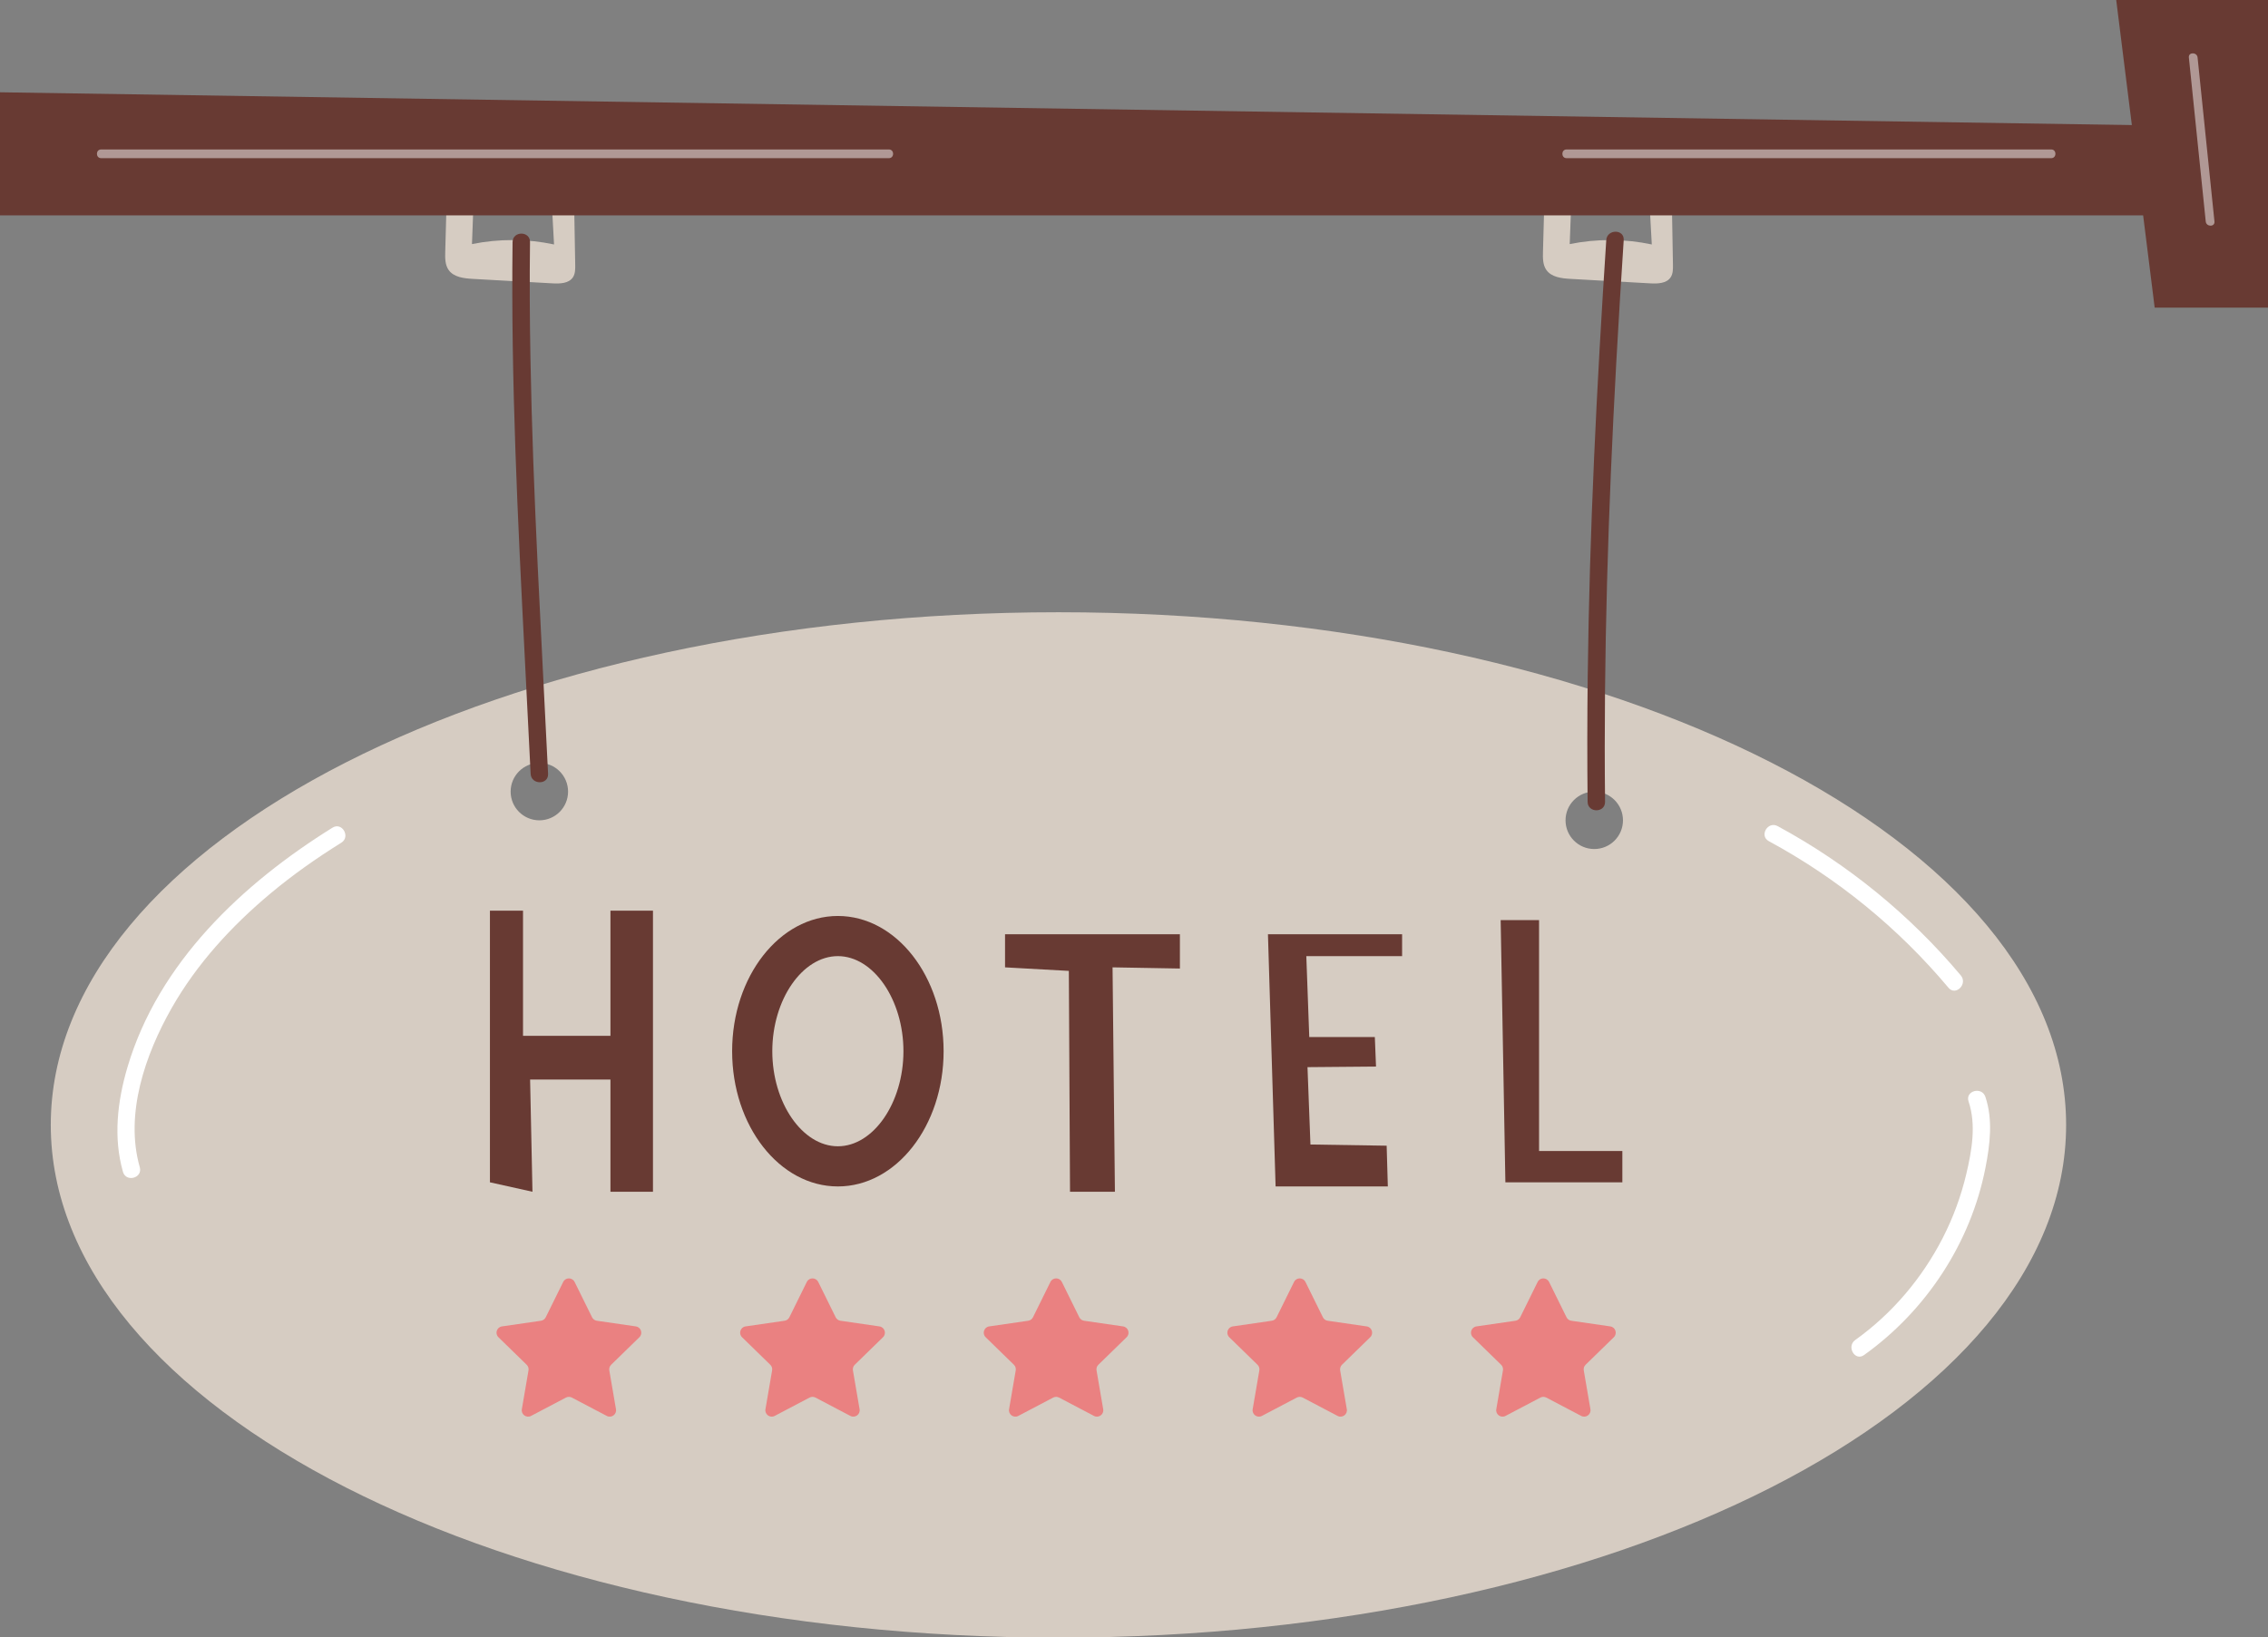
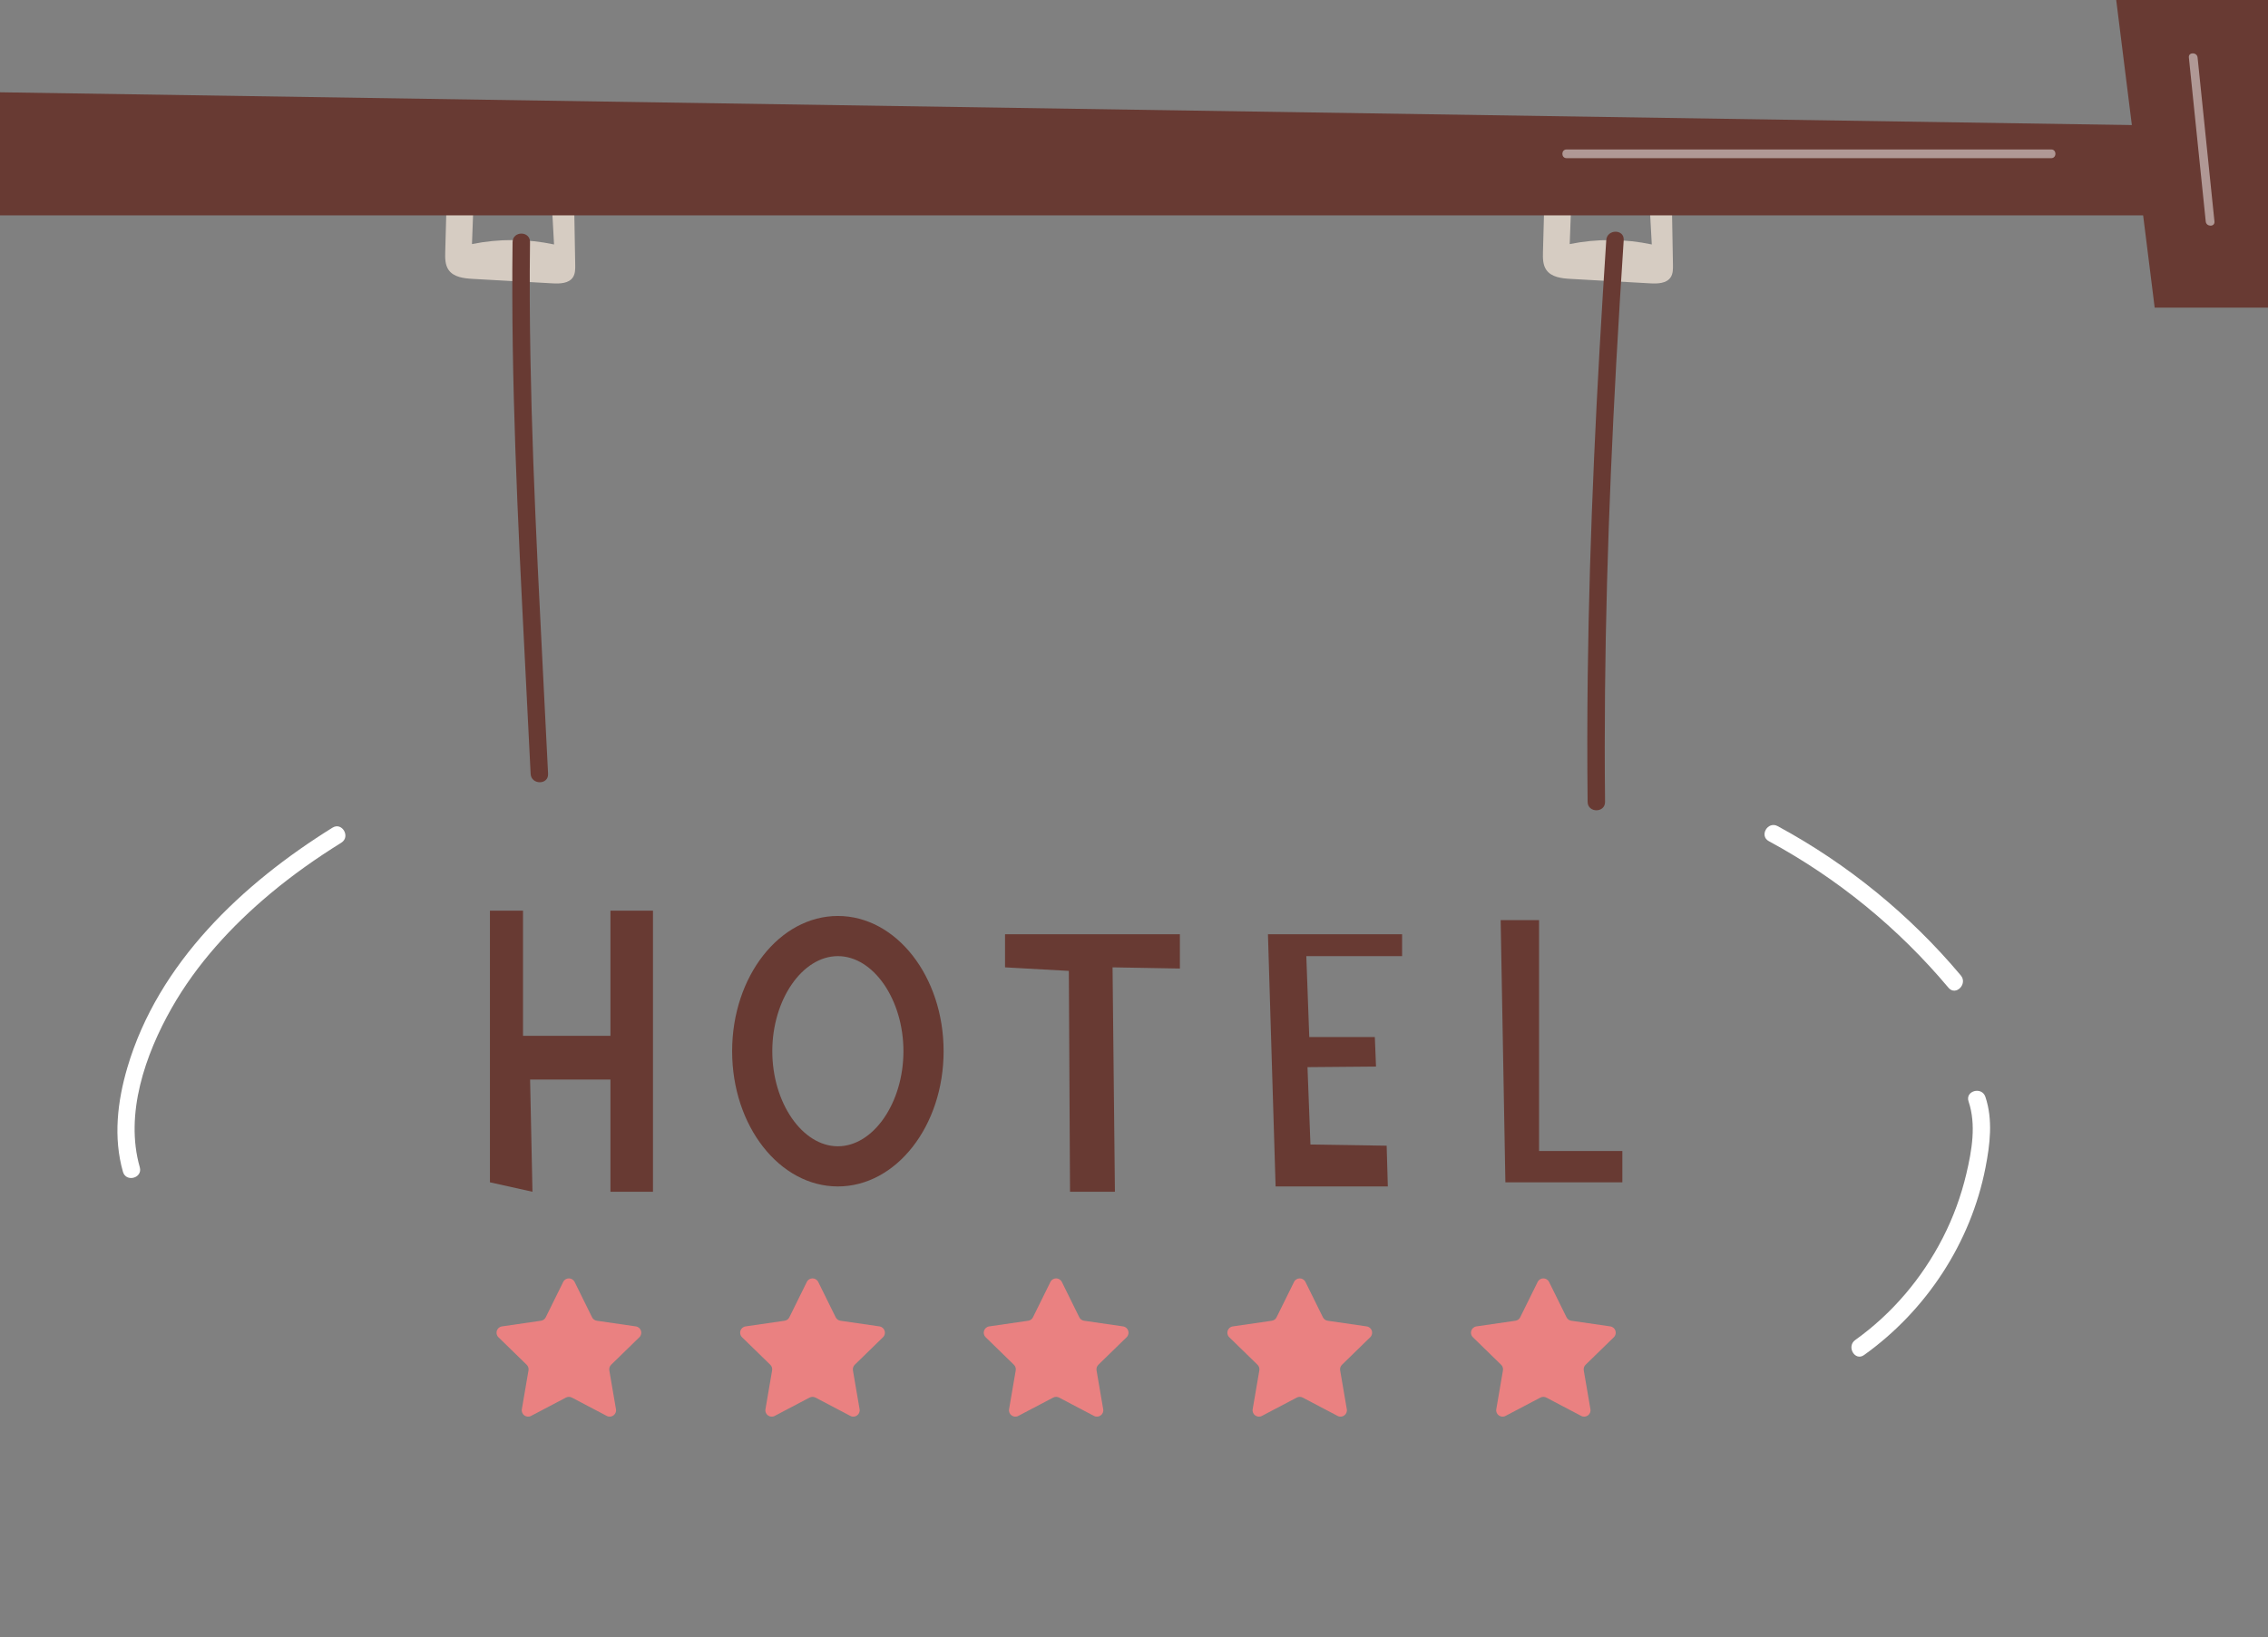
<svg xmlns="http://www.w3.org/2000/svg" fill="#000000" height="281.8" preserveAspectRatio="xMidYMid meet" version="1" viewBox="0.0 0.0 390.2 281.8" width="390.2" zoomAndPan="magnify">
  <rect x="0.0" y="0.0" width="390.2" height="281.8" fill="#808080" stroke="none" />
  <g id="change1_1">
    <path d="m98.726,32.142c.079,4.48.158,8.96.237,13.44.013.735.012,1.521-.391,2.135-.705,1.075-2.236,1.12-3.519,1.048-4.574-.257-9.148-.513-13.722-.77-1.532-.086-3.283-.288-4.157-1.549-.609-.879-.603-2.029-.574-3.098l.295-10.843c1.949.21,2.727-.561,4.676-.351-.124,3.285-.248,6.569-.371,9.854,4.645-.943,9.484-.921,14.121.063-.181-3.297-.362-6.594-.544-9.891.934.629,2.872.289,3.951-.037Z" fill="#d6ccc2" />
  </g>
  <g id="change1_2">
    <path d="m287.587,32.142c.079,4.48.158,8.96.237,13.44.013.735.012,1.521-.391,2.135-.705,1.075-2.236,1.12-3.519,1.048-4.574-.257-9.148-.513-13.722-.77-1.532-.086-3.283-.288-4.157-1.549-.609-.879-.603-2.029-.574-3.098l.295-10.843c1.949.21,2.727-.561,4.676-.351-.124,3.285-.248,6.569-.371,9.854,4.645-.943,9.484-.921,14.121.063-.181-3.297-.362-6.594-.544-9.891.934.629,2.872.289,3.951-.037Z" fill="#d6ccc2" />
  </g>
  <g id="change1_3">
-     <path d="m182.102,105.367c-95.748,0-173.366,39.504-173.366,88.235s77.619,88.235,173.366,88.235,173.366-39.504,173.366-88.235-77.619-88.235-173.366-88.235Zm-89.308,35.809c-2.729,0-4.941-2.212-4.941-4.941s2.212-4.941,4.941-4.941,4.941,2.212,4.941,4.941-2.212,4.941-4.941,4.941Zm181.491,4.941c-2.729,0-4.941-2.212-4.941-4.941s2.212-4.941,4.941-4.941,4.941,2.212,4.941,4.941-2.212,4.941-4.941,4.941Z" fill="#d6ccc2" />
-   </g>
+     </g>
  <g id="change2_1">
    <path d="M105.024 178.268L89.983 178.268 89.983 156.722 84.291 156.722 84.291 203.473 91.609 205.099 91.202 185.789 105.024 185.789 105.024 205.099 112.341 205.099 112.341 156.722 105.024 156.722 105.024 178.268z" fill="#683a33" />
  </g>
  <g id="change2_2">
    <path d="m144.152,157.637c-10.047,0-18.192,10.42-18.192,23.274s8.145,23.273,18.192,23.273,18.192-10.42,18.192-23.273-8.145-23.274-18.192-23.274Zm0,39.636c-6.115,0-11.281-7.493-11.281-16.363s5.166-16.363,11.281-16.363,11.281,7.493,11.281,16.363-5.166,16.363-11.281,16.363Z" fill="#683a33" />
  </g>
  <g id="change2_3">
    <path d="M172.914 166.479L183.89 167.089 184.093 205.099 191.817 205.099 191.411 166.479 202.997 166.682 202.997 160.787 172.914 160.787 172.914 166.479z" fill="#683a33" />
  </g>
  <g id="change2_4">
    <path d="M219.461 204.184L238.771 204.184 238.568 197.172 225.457 196.968 224.949 183.654 236.738 183.553 236.535 178.471 225.254 178.471 224.746 164.548 241.226 164.548 241.226 160.787 218.146 160.787 219.461 204.184z" fill="#683a33" />
  </g>
  <g id="change2_5">
    <path d="M264.789 198.086L264.789 158.348 258.182 158.348 258.996 203.473 279.119 203.473 279.119 198.086 264.789 198.086z" fill="#683a33" />
  </g>
  <g id="change2_6">
    <path d="M0 37.059L0 15.882 374.678 21.647 374.678 37.059 0 37.059z" fill="#683a33" />
  </g>
  <g id="change2_7">
    <path d="M370.703 52.941L364.087 0 390.205 0 390.205 52.941 370.703 52.941z" fill="#683a33" />
  </g>
  <g id="change2_8">
    <path d="m89.685,41.654c-.381,29.422,1.695,62.132,3.109,91.522" fill="#683a33" />
  </g>
  <g id="change2_9">
    <path d="m88.185,41.654c-.299,23.895.895,47.783,2.109,71.638.337,6.628.68,13.255,1,19.884.093,1.922,3.093,1.933,3,0-1.15-23.867-2.603-47.727-3.035-71.622-.12-6.633-.157-13.267-.073-19.9.024-1.931-2.976-1.932-3,0h0Z" fill="#683a33" />
  </g>
  <g id="change2_10">
    <path d="m277.852,41.321c-2.109,32.091-3.567,64.046-3.21,96.679" fill="#683a33" />
  </g>
  <g id="change2_11">
    <path d="m276.352,41.321c-1.642,25.022-2.893,50.075-3.193,75.152-.086,7.175-.093,14.351-.016,21.527.021,1.929,3.021,1.934,3,0-.268-25.158.538-50.313,1.92-75.432.39-7.085.825-14.167,1.289-21.247.126-1.928-2.874-1.92-3,0h0Z" fill="#683a33" />
  </g>
  <g id="change3_1">
    <path d="m24.049,200.878c-2.62-9.164.95-19.417,5.491-27.404,4.315-7.589,10.296-14.105,16.967-19.687,3.847-3.219,7.955-6.11,12.213-8.758,1.636-1.017.132-3.614-1.514-2.59-15.513,9.644-29.994,23.285-35.294,41.287-1.71,5.808-2.443,12.05-.756,17.951.53,1.853,3.425,1.065,2.893-.798h0Z" fill="#ffffff" />
  </g>
  <g id="change3_2">
    <path d="m320.701,233.201c10.7-7.643,18.374-19.326,20.895-32.262.778-3.991,1.302-8.249-.021-12.18-.613-1.82-3.511-1.039-2.893.798,1.347,4.002.563,8.46-.386,12.471-.903,3.821-2.262,7.524-4.053,11.017-3.557,6.935-8.707,13.031-15.056,17.566-1.558,1.113-.061,3.716,1.514,2.59h0Z" fill="#ffffff" />
  </g>
  <g id="change3_3">
    <path d="m304.322,144.765c11.802,6.383,22.284,14.947,30.907,25.226,1.242,1.481,3.355-.651,2.121-2.121-8.772-10.456-19.51-19.202-31.514-25.695-1.698-.919-3.215,1.671-1.514,2.59h0Z" fill="#ffffff" />
  </g>
  <g fill="none" id="change3_5" opacity="0.48">
-     <path d="m17.401,27.221h135.529c.965,0,.967-1.5,0-1.5H17.401c-.965,0-.967,1.5,0,1.5h0Z" fill="#ffffff" />
-   </g>
+     </g>
  <g fill="none" id="change3_4" opacity="0.48">
    <path d="m269.524,27.221h83.379c.965,0,.967-1.5,0-1.5h-83.379c-.965,0-.967,1.5,0,1.5h0Z" fill="#ffffff" />
  </g>
  <g fill="none" id="change3_6" opacity="0.48">
    <path d="m376.585,9.895l2.904,28.227c.098.951,1.599.961,1.5,0l-2.904-28.227c-.098-.951-1.599-.961-1.5,0h0Z" fill="#ffffff" />
  </g>
  <g id="change4_1">
    <path d="m98.86,220.618l3.001,6.081c.159.323.467.546.823.598l6.711.975c.897.13,1.255,1.233.606,1.865l-4.856,4.734c-.258.251-.375.613-.315.968l1.146,6.684c.153.893-.784,1.575-1.587,1.153l-6.002-3.156c-.319-.167-.699-.167-1.018,0l-6.002,3.156c-.802.422-1.74-.259-1.587-1.153l1.146-6.684c.061-.355-.057-.717-.315-.968l-4.856-4.734c-.649-.633-.291-1.735.606-1.865l6.711-.975c.356-.052.664-.275.823-.598l3.001-6.081c.401-.813,1.56-.813,1.961,0Z" fill="#ea8181" />
  </g>
  <g id="change4_2">
    <path d="m140.773,220.618l3.001,6.081c.159.323.467.546.823.598l6.711.975c.897.13,1.255,1.233.606,1.865l-4.856,4.734c-.258.251-.375.613-.315.968l1.146,6.684c.153.893-.784,1.575-1.587,1.153l-6.002-3.156c-.319-.167-.699-.167-1.018,0l-6.002,3.156c-.802.422-1.74-.259-1.587-1.153l1.146-6.684c.061-.355-.057-.717-.315-.968l-4.856-4.734c-.649-.633-.291-1.735.606-1.865l6.711-.975c.356-.052.664-.275.823-.598l3.001-6.081c.401-.813,1.56-.813,1.961,0Z" fill="#ea8181" />
  </g>
  <g id="change4_3">
    <path d="m182.686,220.618l3.001,6.081c.159.323.467.546.823.598l6.711.975c.897.13,1.255,1.233.606,1.865l-4.856,4.734c-.258.251-.375.613-.315.968l1.146,6.684c.153.893-.784,1.575-1.587,1.153l-6.002-3.156c-.319-.167-.699-.167-1.018,0l-6.002,3.156c-.802.422-1.74-.259-1.587-1.153l1.146-6.684c.061-.355-.057-.717-.315-.968l-4.856-4.734c-.649-.633-.291-1.735.606-1.865l6.711-.975c.356-.052.664-.275.823-.598l3.001-6.081c.401-.813,1.56-.813,1.961,0Z" fill="#ea8181" />
  </g>
  <g id="change4_4">
    <path d="m224.598,220.618l3.001,6.081c.159.323.467.546.823.598l6.711.975c.897.13,1.255,1.233.606,1.865l-4.856,4.734c-.258.251-.375.613-.315.968l1.146,6.684c.153.893-.784,1.575-1.587,1.153l-6.002-3.156c-.319-.167-.699-.167-1.018,0l-6.002,3.156c-.802.422-1.74-.259-1.587-1.153l1.146-6.684c.061-.355-.057-.717-.315-.968l-4.856-4.734c-.649-.633-.291-1.735.606-1.865l6.711-.975c.356-.052.664-.275.823-.598l3.001-6.081c.401-.813,1.56-.813,1.961,0Z" fill="#ea8181" />
  </g>
  <g id="change4_5">
    <path d="m266.511,220.618l3.001,6.081c.159.323.467.546.823.598l6.711.975c.897.13,1.255,1.233.606,1.865l-4.856,4.734c-.258.251-.375.613-.315.968l1.146,6.684c.153.893-.784,1.575-1.587,1.153l-6.002-3.156c-.319-.167-.699-.167-1.018,0l-6.002,3.156c-.802.422-1.74-.259-1.587-1.153l1.146-6.684c.061-.355-.057-.717-.315-.968l-4.856-4.734c-.649-.633-.291-1.735.606-1.865l6.711-.975c.356-.052.664-.275.823-.598l3.001-6.081c.401-.813,1.56-.813,1.961,0Z" fill="#ea8181" />
  </g>
</svg>